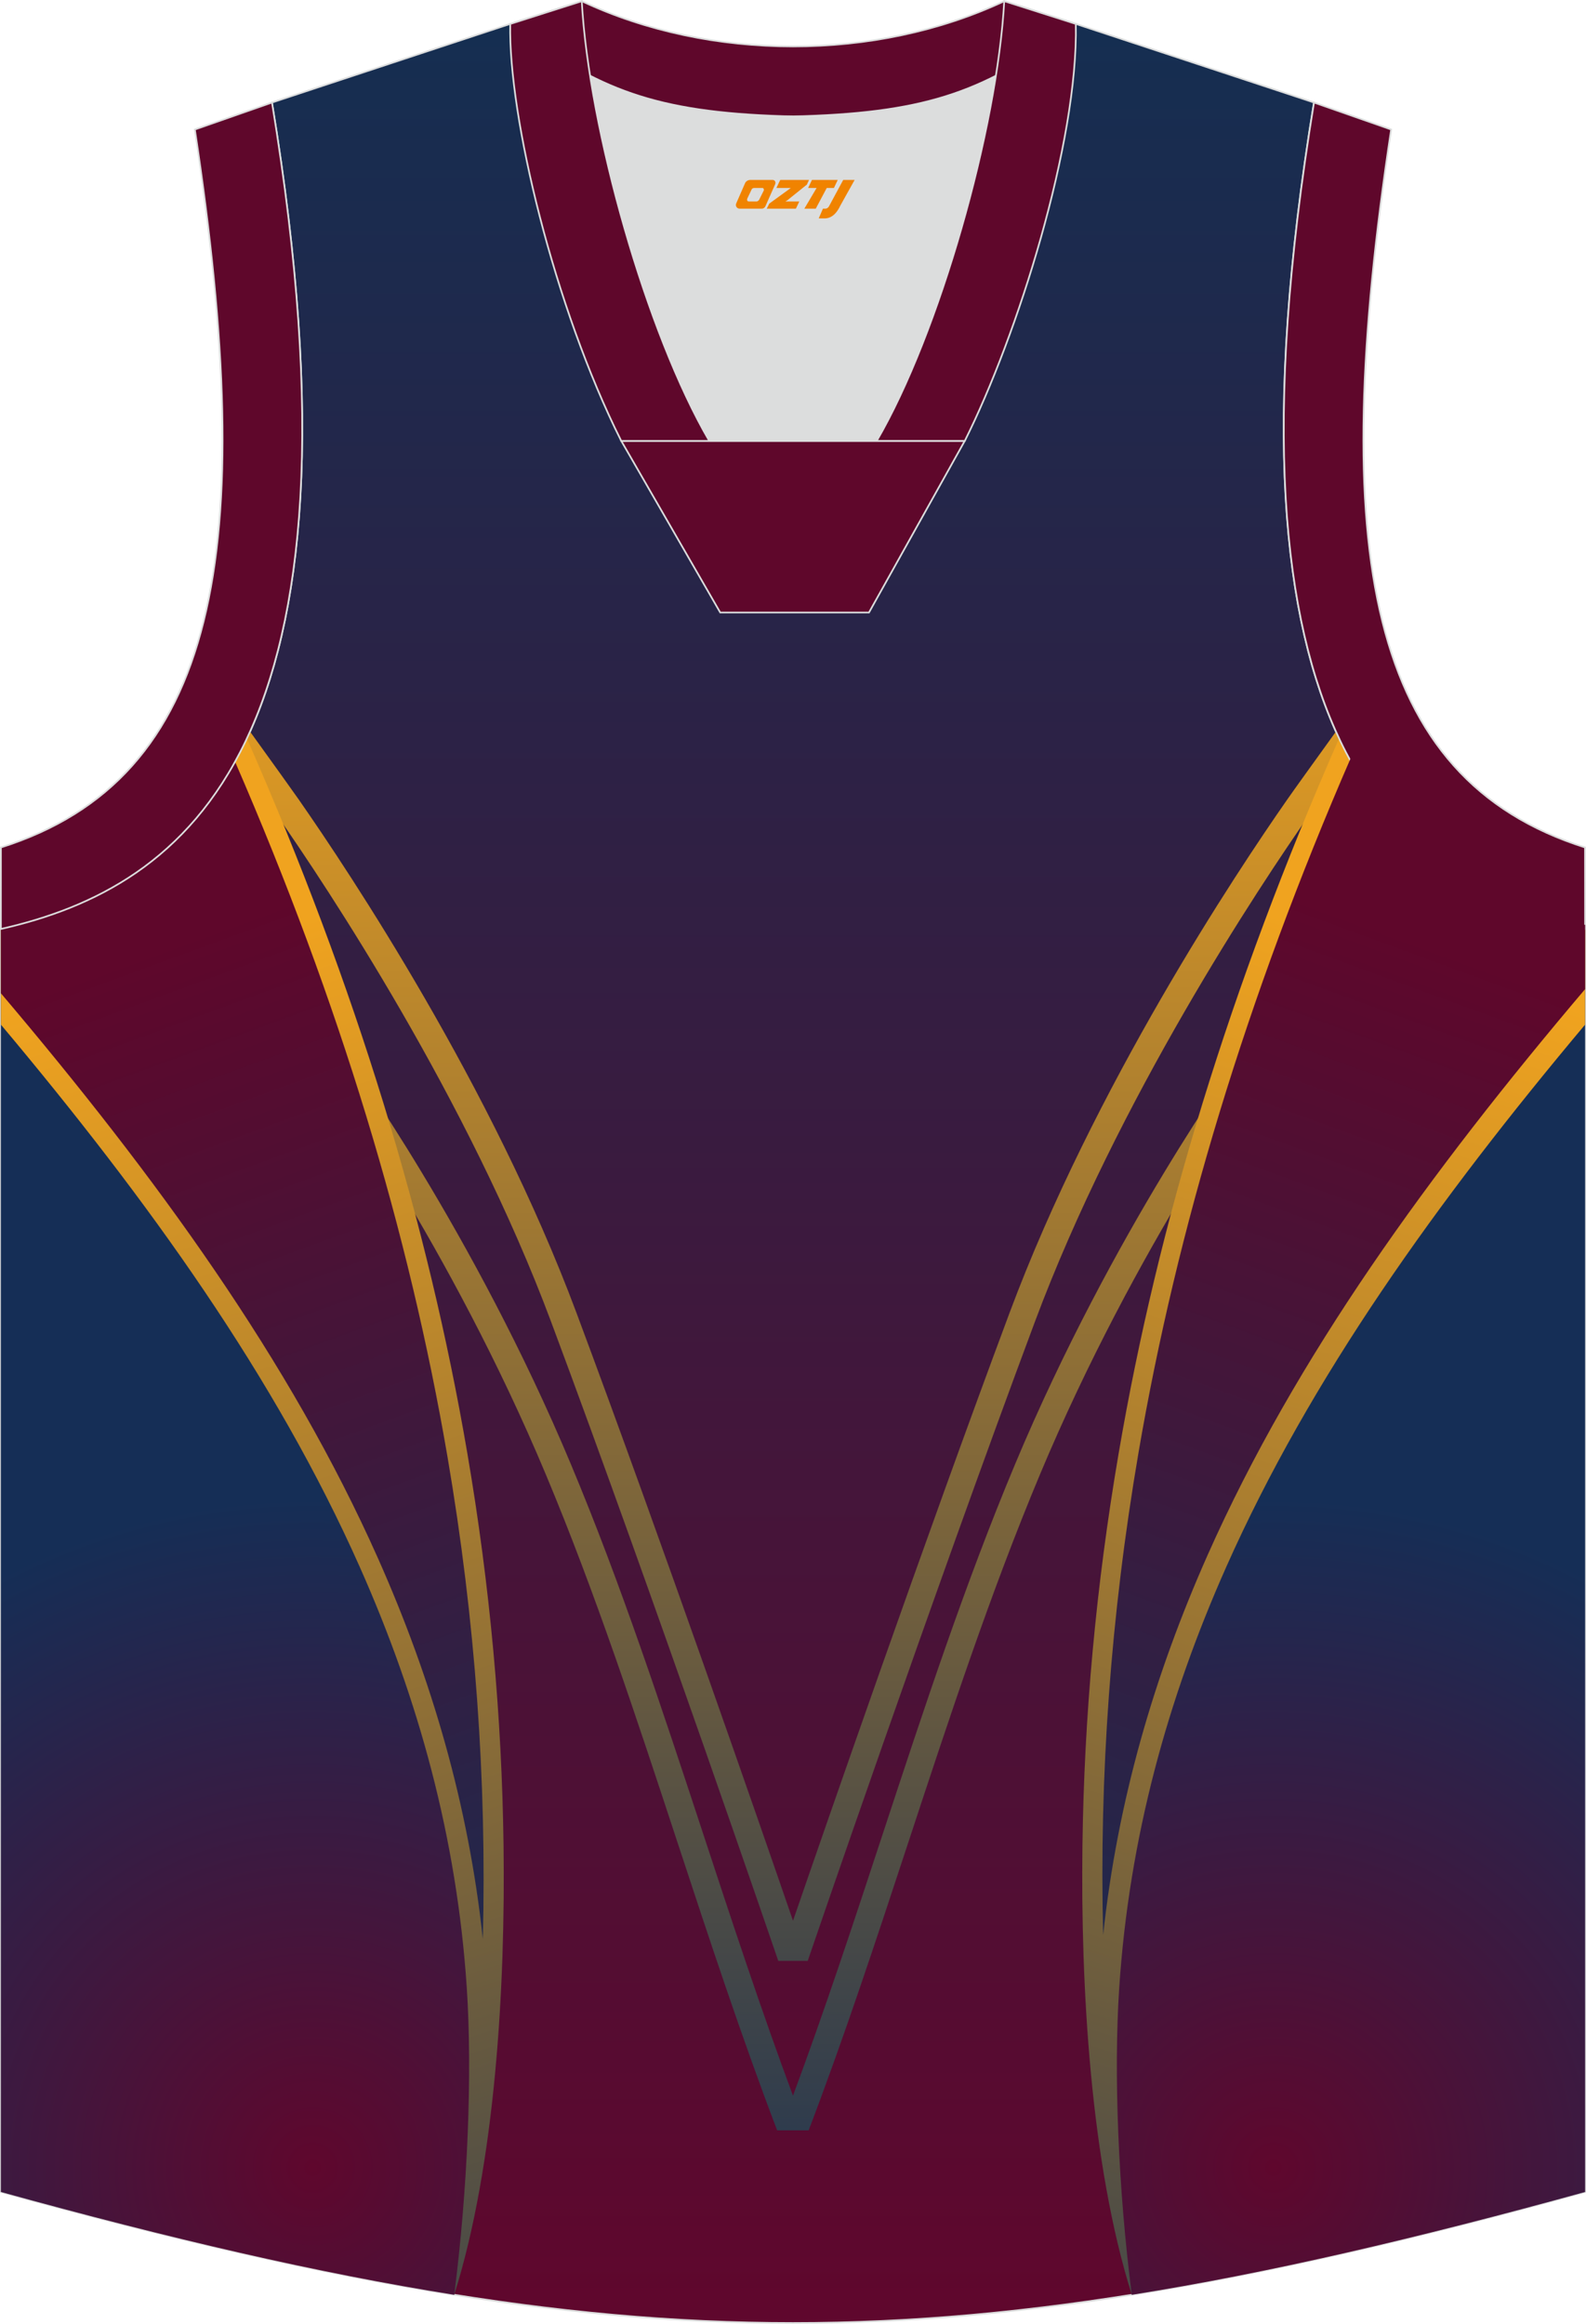
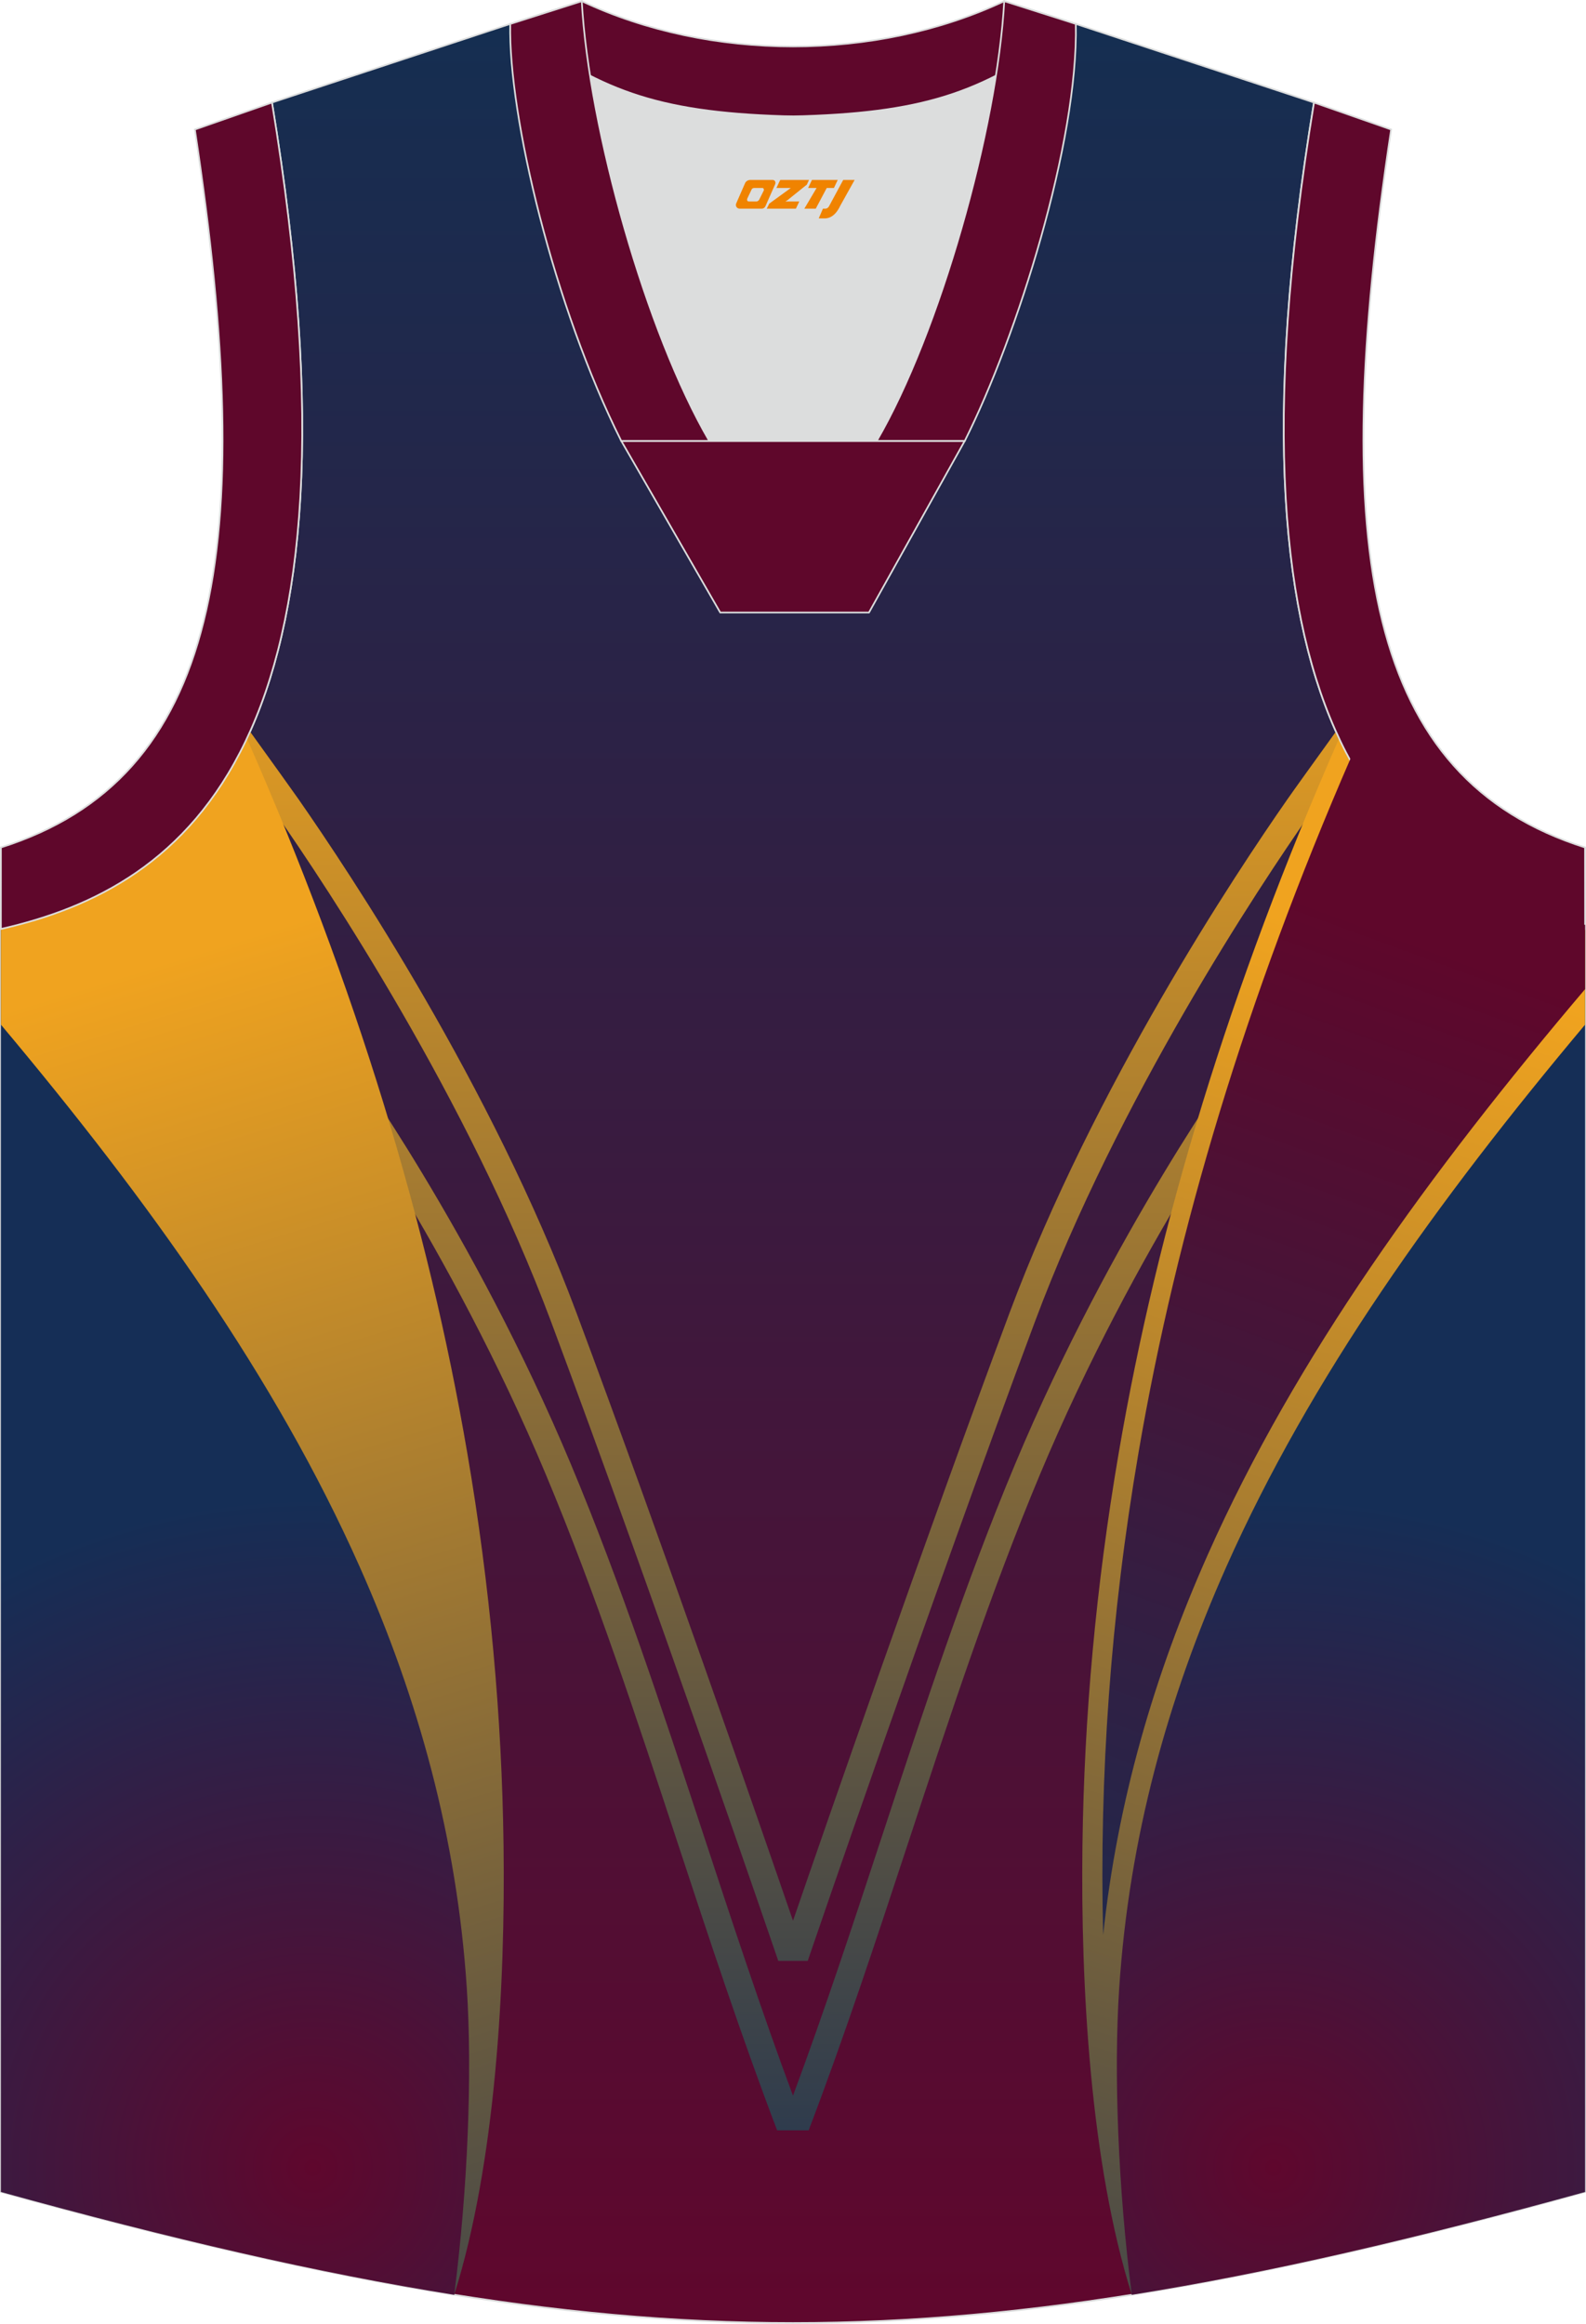
<svg xmlns="http://www.w3.org/2000/svg" version="1.1" id="图层_1" x="0px" y="0px" width="376.02px" height="550.76px" viewBox="0 0 375.35 549.8" enable-background="new 0 0 375.35 549.8" xml:space="preserve">
  <g>
    <linearGradient id="SVGID_1_" gradientUnits="userSpaceOnUse" x1="187.67" y1="538.976" x2="187.67" y2="1.583" gradientTransform="matrix(1 0 0 -1 0 546.508)">
      <stop offset="0" style="stop-color:#152E51" />
      <stop offset="1" style="stop-color:#5F072D" />
    </linearGradient>
    <path fill="url(#SVGID_1_)" stroke="#DCDDDD" stroke-width="0.4" stroke-miterlimit="22.926" d="M187.57,27.56   c-32.5-0.77-44-4.89-66.83-21.9l-56.38,18.6C89.42,176.4,44.06,209.85,0.2,219.79V518.6c74.99,20.67,131.23,31,187.47,31   s112.49-10.33,187.47-31V219.79c-43.86-9.95-89.21-43.4-64.17-195.54L254.6,5.65C231.78,22.67,220.06,26.79,187.57,27.56z" />
    <path fill="#DCDDDD" d="M167.87,104.35c-12.26-21.03-23.64-57.37-28.23-86.43c12.36,6.29,25.2,8.93,45.81,9.58   c1.82,0.05,2.85,0.05,4.69-0.01c20.47-0.66,33.26-3.31,45.57-9.57c-4.59,29.05-15.98,65.4-28.23,86.43   C207.48,104.35,167.87,104.35,167.87,104.35z" />
    <path fill="#5F072B" stroke="#DCDDDD" stroke-width="0.4" stroke-miterlimit="22.926" d="M237.68,0.27l16.16,5.14l-0.54,1.24   c-19.64,14.64-33.16,19.86-63.16,20.83c-1.84,0.06-2.87,0.06-4.69,0.01c-30.49-0.96-43.99-6.28-64.04-21.33l0.39-0.84l15.88-5.05   C168.08,14.56,207.27,14.56,237.68,0.27z" />
    <path fill="#5F072B" stroke="#DCDDDD" stroke-width="0.4" stroke-miterlimit="22.926" d="M167.88,104.35   c-14.92-25.59-28.54-73.86-30.2-104.07l-16.93,5.39c-0.46,21.7,10.34,66.9,26.29,98.68H167.88L167.88,104.35L167.88,104.35z    M254.61,5.66l-16.94-5.39c-1.67,30.22-15.29,78.48-30.2,104.07h20.77h0.08C240.78,79.44,255.21,33.69,254.61,5.66z" />
    <polygon fill="#5F072B" stroke="#DCDDDD" stroke-width="0.4" stroke-miterlimit="22.926" points="147.05,104.35 228.3,104.35    205.66,144.91 170.45,144.91  " />
    <linearGradient id="SVGID_2_" gradientUnits="userSpaceOnUse" x1="187.65" y1="411.309" x2="187.65" y2="-6.71" gradientTransform="matrix(1 0 0 -1 0 546.508)">
      <stop offset="0" style="stop-color:#F0A31F" />
      <stop offset="1" style="stop-color:#152E53" />
    </linearGradient>
    <path fill="url(#SVGID_2_)" d="M82.07,250.09c0.08,0.12,30.04,41.39,53.05,96.36c11.81,28.21,21.54,57.78,31.3,87.43   c6.84,20.79,13.7,41.62,21.25,61.94c7.55-20.31,14.41-41.14,21.25-61.94c9.76-29.65,19.49-59.22,31.3-87.43   c23.01-54.97,52.96-96.24,53.05-96.36l5.16,3.72c-0.08,0.12-29.59,40.77-52.33,95.09c-11.68,27.9-21.39,57.4-31.13,86.98   c-7.53,22.86-15.07,45.78-23.59,68.14h-7.46c-8.52-22.37-16.06-45.28-23.59-68.14c-9.73-29.57-19.44-59.08-31.13-86.98   c-22.74-54.32-52.24-94.97-52.33-95.09L82.07,250.09z" />
    <linearGradient id="SVGID_3_" gradientUnits="userSpaceOnUse" x1="187.675" y1="411.309" x2="187.675" y2="-6.71" gradientTransform="matrix(1 0 0 -1 0 546.508)">
      <stop offset="0" style="stop-color:#F0A31F" />
      <stop offset="1" style="stop-color:#152E53" />
    </linearGradient>
    <path fill="url(#SVGID_3_)" d="M59.17,173.08c-1.01,2.26-2.08,4.41-3.19,6.46c4.41,6.12,8.38,11.64,9.46,13.19   c5.97,8.55,17.28,25.35,29.61,46.68c12.29,21.27,25.55,46.99,35.39,73.35c24.35,65.22,53.67,150.92,53.75,151.16h6.97   c0.08-0.25,29.4-85.95,53.75-151.16c9.84-26.36,23.1-52.07,35.39-73.35c12.33-21.34,23.64-38.13,29.61-46.68   c1.08-1.55,5.05-7.06,9.46-13.19c-1.11-2.05-2.18-4.2-3.19-6.46c-5.14,7.13-10.18,14.13-11.48,16.01   c-6.06,8.68-17.52,25.69-29.91,47.14c-12.42,21.5-25.84,47.54-35.84,74.32c-20.32,54.42-43.65,121.75-51.27,143.88   c-7.62-22.13-30.95-89.46-51.27-143.88c-10-26.78-23.42-52.82-35.85-74.32c-12.39-21.44-23.85-38.45-29.91-47.14   C69.34,187.21,64.31,180.21,59.17,173.08z" />
    <radialGradient id="SVGID_4_" cx="73.95" cy="33.642" r="158.571" gradientTransform="matrix(1 0 0 -1 0 546.508)" gradientUnits="userSpaceOnUse">
      <stop offset="0" style="stop-color:#5F072D" />
      <stop offset="1" style="stop-color:#152E56" />
    </radialGradient>
    <path fill="url(#SVGID_4_)" d="M107.5,542.93c-32.31-5.14-67.11-13.25-107.3-24.33V219.79c12.02-2.73,24.14-7.22,34.91-15.44   c1.27,2.54,2.69,5.45,3.51,7.32c14.77,33.64,84.86,199.8,74.63,300.41C111.22,524.08,110.33,532.43,107.5,542.93z" />
    <radialGradient id="SVGID_5_" cx="-283.379" cy="33.642" r="158.571" gradientTransform="matrix(-1 0 0 -1 18.021 546.508)" gradientUnits="userSpaceOnUse">
      <stop offset="0" style="stop-color:#5F072D" />
      <stop offset="1" style="stop-color:#152E56" />
    </radialGradient>
    <path fill="url(#SVGID_5_)" d="M262.1,512.08c-10.23-100.61,59.86-266.77,74.63-300.41c0.82-1.87,2.24-4.78,3.51-7.32   c10.77,8.22,22.89,12.71,34.91,15.44V518.6c-40.19,11.08-74.99,19.19-107.3,24.33C265.02,532.43,264.13,524.08,262.1,512.08z" />
    <linearGradient id="SVGID_6_" gradientUnits="userSpaceOnUse" x1="38.052" y1="318.901" x2="162.052" y2="-83.766" gradientTransform="matrix(1 0 0 -1 0 546.508)">
      <stop offset="0" style="stop-color:#F0A31F" />
      <stop offset="1" style="stop-color:#152E53" />
    </linearGradient>
    <path fill="url(#SVGID_6_)" d="M58.42,174.7c-13.66,29.1-36.13,40.09-58.22,45.1v22.61c35.07,41.77,65.03,83.57,84.92,128.27   c13.96,31.37,22.98,64.19,25.34,99.48c1.36,20.29,0.23,47.97-2.97,72.78c9.78-31.06,12.12-73.09,11.68-106.33   c-0.4-30.47-3.19-61.35-8.58-92.83C101.31,289.5,84.27,233.45,58.42,174.7z" />
    <linearGradient id="SVGID_7_" gradientUnits="userSpaceOnUse" x1="-348.349" y1="318.901" x2="-224.349" y2="-83.766" gradientTransform="matrix(-1 0 0 -1 -11.051 546.508)">
      <stop offset="0" style="stop-color:#F0A31F" />
      <stop offset="1" style="stop-color:#152E53" />
    </linearGradient>
    <path fill="url(#SVGID_7_)" d="M264.76,343.78c-5.39,31.48-8.18,62.36-8.58,92.83c-0.44,33.24,1.9,75.27,11.68,106.33   c-3.2-24.81-4.33-52.49-2.97-72.78c2.36-35.29,11.38-68.11,25.34-99.48c19.89-44.7,49.85-86.5,84.92-128.27V219.8   c-22.09-5.01-44.56-16-58.22-45.1C291.08,233.45,274.04,289.5,264.76,343.78z" />
    <linearGradient id="SVGID_8_" gradientUnits="userSpaceOnUse" x1="135.79" y1="783.934" x2="34.99" y2="508.818" gradientTransform="matrix(1 0 0 1 0 -284)">
      <stop offset="0" style="stop-color:#152E52" />
      <stop offset="1" style="stop-color:#5F072B" />
    </linearGradient>
-     <path fill="url(#SVGID_8_)" d="M55.62,180.2c-13.81,25.02-34.78,34.91-55.42,39.6v15.19c36.88,43.5,68.47,86.99,89.28,133.75   c12.71,28.57,21.39,58.33,24.79,90.01c0.93-37.37-1.73-75.3-8.38-114.16C96.84,291.77,80.42,237.27,55.62,180.2z" />
    <path fill="#5F072B" stroke="#DCDDDD" stroke-width="0.4" stroke-miterlimit="22.926" d="M310.99,24.26   c-25.05,152.14,20.3,185.59,64.16,195.54l-0.02-19.3c-51.52-16.29-61.11-69.7-45.89-169.86L310.99,24.26z" />
    <path fill="#5F072B" stroke="#DCDDDD" stroke-width="0.4" stroke-miterlimit="22.926" d="M64.36,24.26   C89.42,176.4,44.06,209.85,0.2,219.79l0.01-19.29c51.52-16.29,61.11-69.7,45.9-169.86L64.36,24.26z" />
    <linearGradient id="SVGID_9_" gradientUnits="userSpaceOnUse" x1="-215.825" y1="782.958" x2="-316.625" y2="507.842" gradientTransform="matrix(-1 0 0 1 23.734 -284)">
      <stop offset="0" style="stop-color:#152E52" />
      <stop offset="1" style="stop-color:#5F072B" />
    </linearGradient>
    <path fill="url(#SVGID_9_)" d="M269.46,343.61c-6.65,38.86-9.31,76.79-8.38,114.16c3.4-31.68,12.08-61.44,24.79-90.01   c20.81-46.76,52.4-90.25,89.28-133.75v-15.19c-20.64-4.69-41.61-14.58-55.42-39.6C294.93,236.29,278.51,290.79,269.46,343.61z" />
  </g>
  <g>
    <path fill="#F08300" d="M199.56,42.57l-3.4,6.3c-0.2,0.3-0.5,0.5-0.8,0.5h-0.6l-1,2.3h1.2c2,0.1,3.2-1.5,3.9-3L202.26,42.57h-2.5L199.56,42.57z" />
    <polygon fill="#F08300" points="192.36,42.57 ,198.26,42.57 ,197.36,44.47 ,195.66,44.47 ,193.06,49.37 ,190.36,49.37 ,193.26,44.47 ,191.26,44.47 ,192.16,42.57" />
    <polygon fill="#F08300" points="186.36,47.67 ,185.86,47.67 ,186.36,47.37 ,190.96,43.67 ,191.46,42.57 ,184.66,42.57 ,184.36,43.17 ,183.76,44.47 ,186.56,44.47 ,187.16,44.47 ,182.06,48.17    ,181.46,49.37 ,188.06,49.37 ,188.36,49.37 ,189.16,47.67" />
    <path fill="#F08300" d="M182.86,42.57H177.56C177.06,42.57,176.56,42.87,176.36,43.27L174.26,48.07C173.96,48.67,174.36,49.37,175.06,49.37h5.2c0.4,0,0.7-0.2,0.9-0.6L183.46,43.57C183.66,43.07,183.36,42.57,182.86,42.57z M180.76,45.07L179.66,47.27C179.46,47.57,179.16,47.67,179.06,47.67l-1.8,0C177.06,47.67,176.66,47.57,176.86,46.97l1-2.1c0.1-0.3,0.4-0.4,0.7-0.4h1.9   C180.66,44.47,180.86,44.77,180.76,45.07z" />
  </g>
</svg>